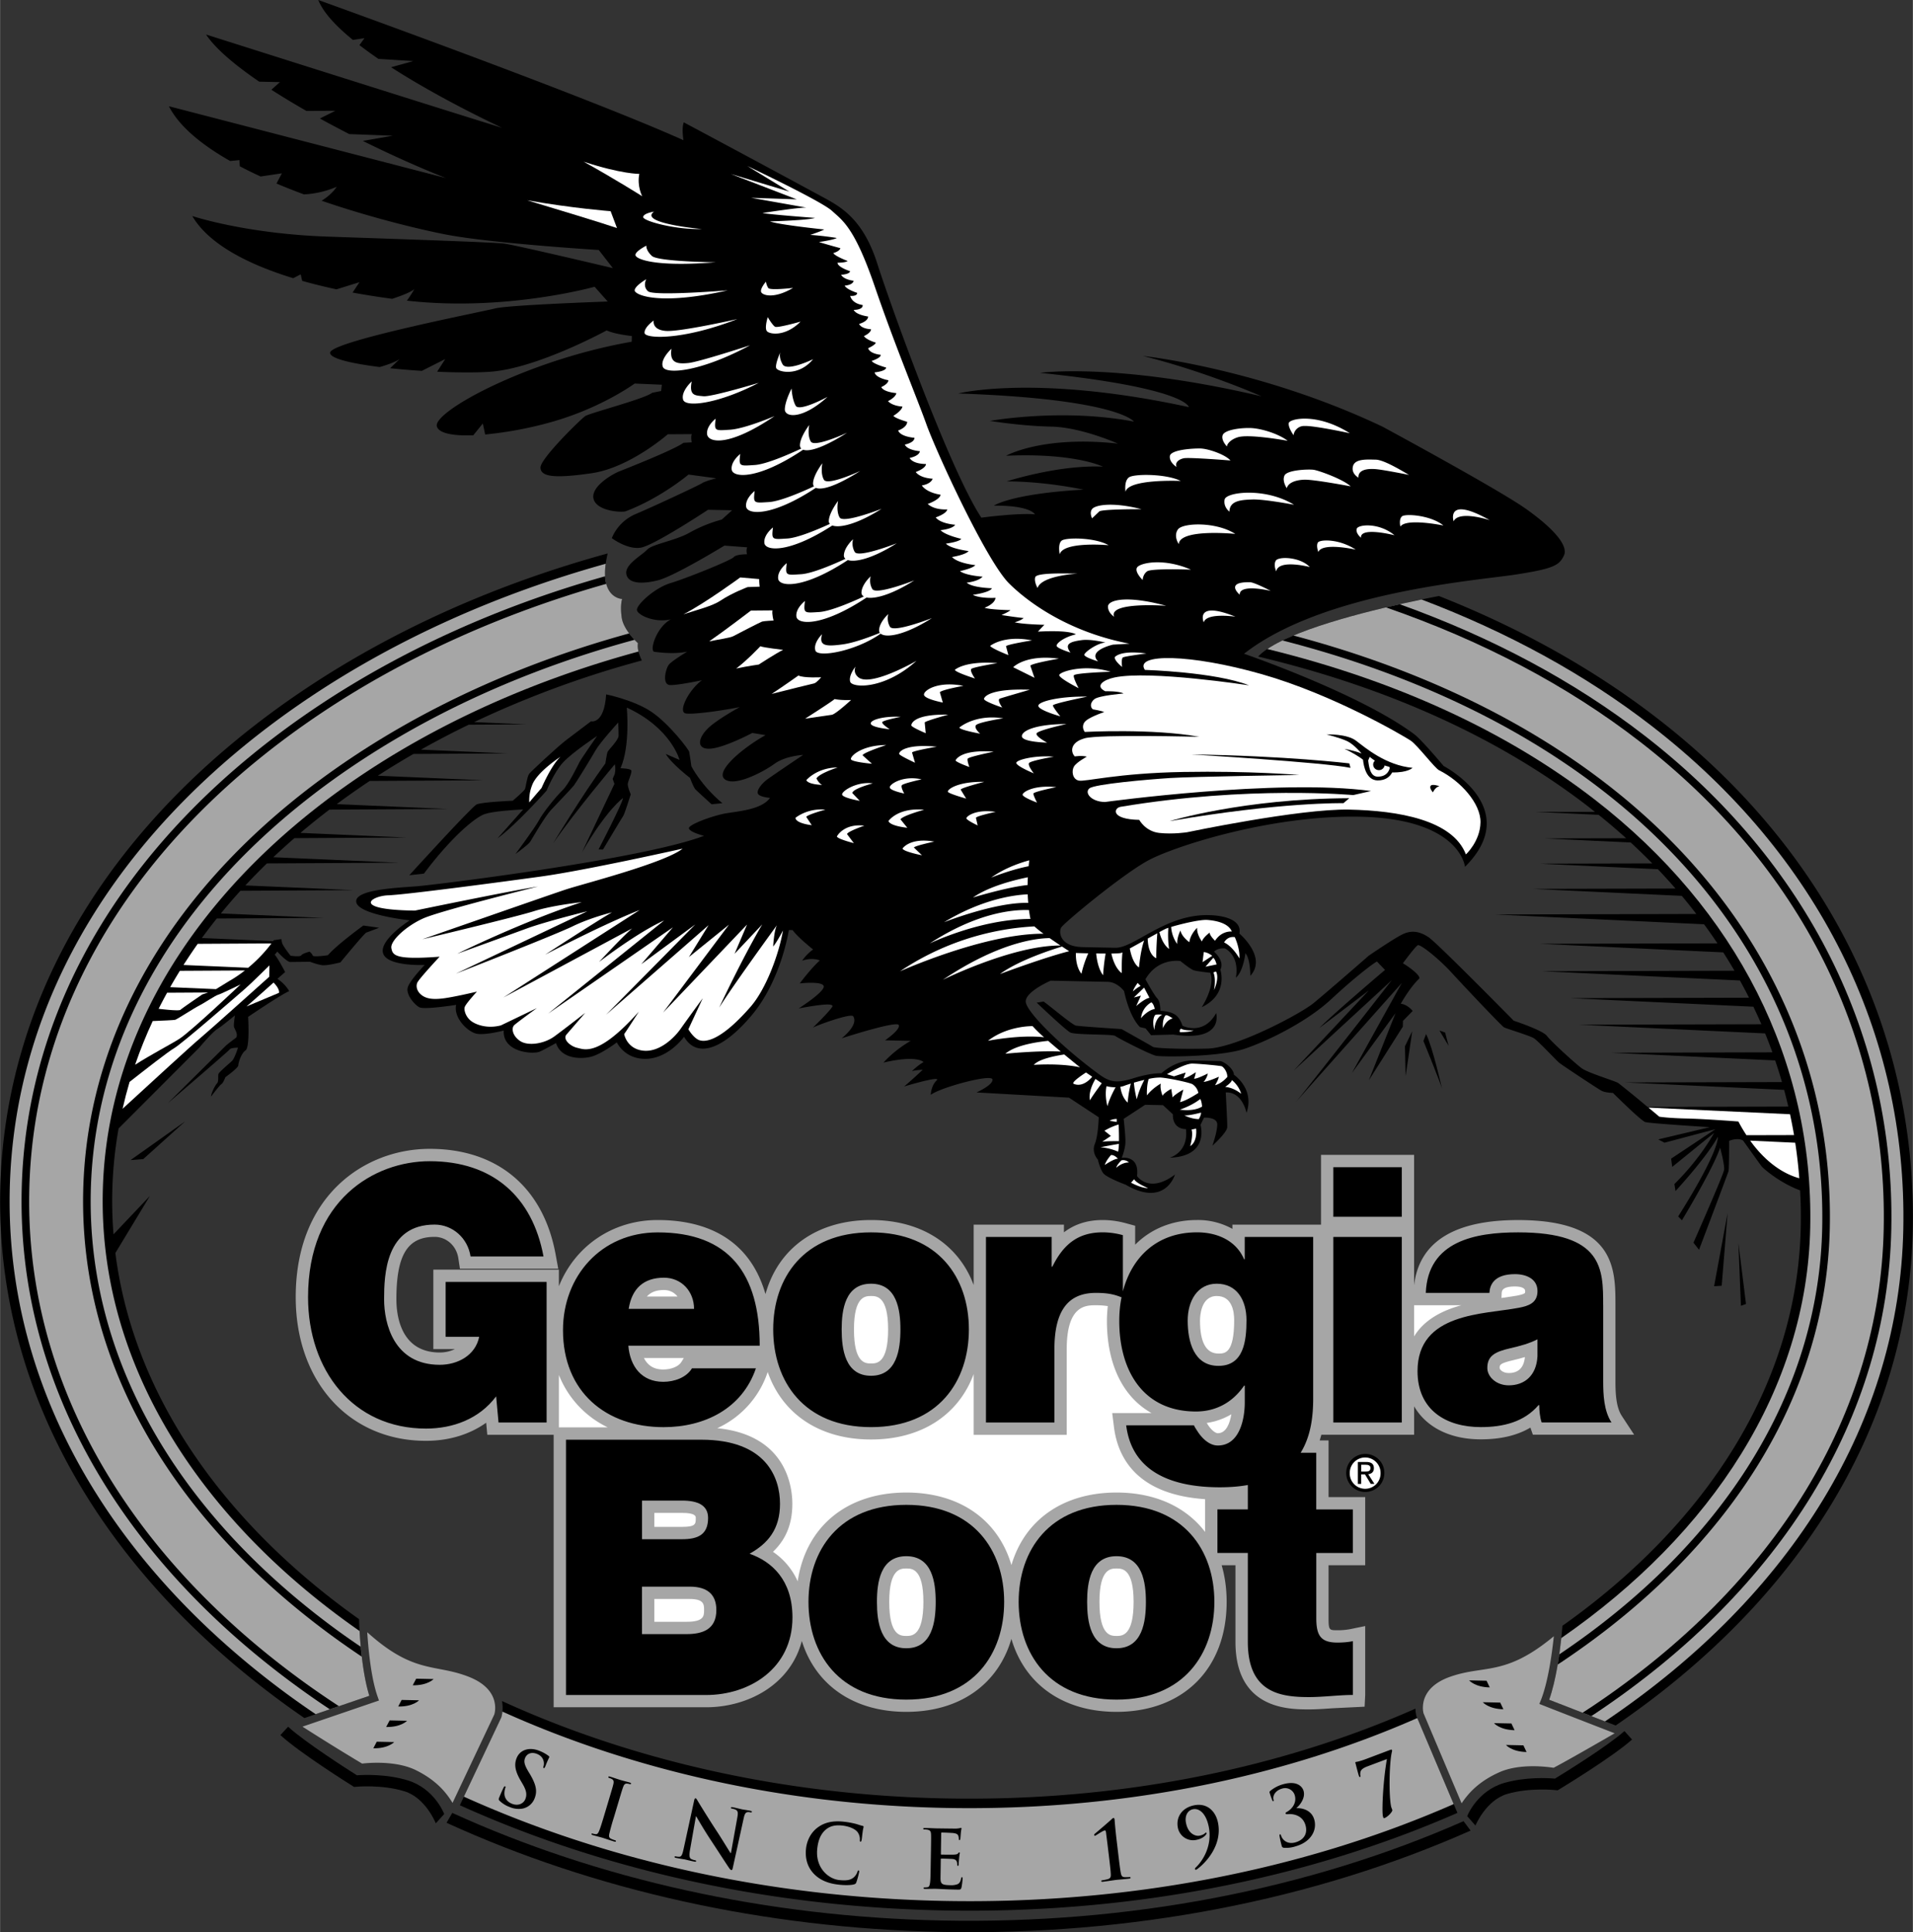
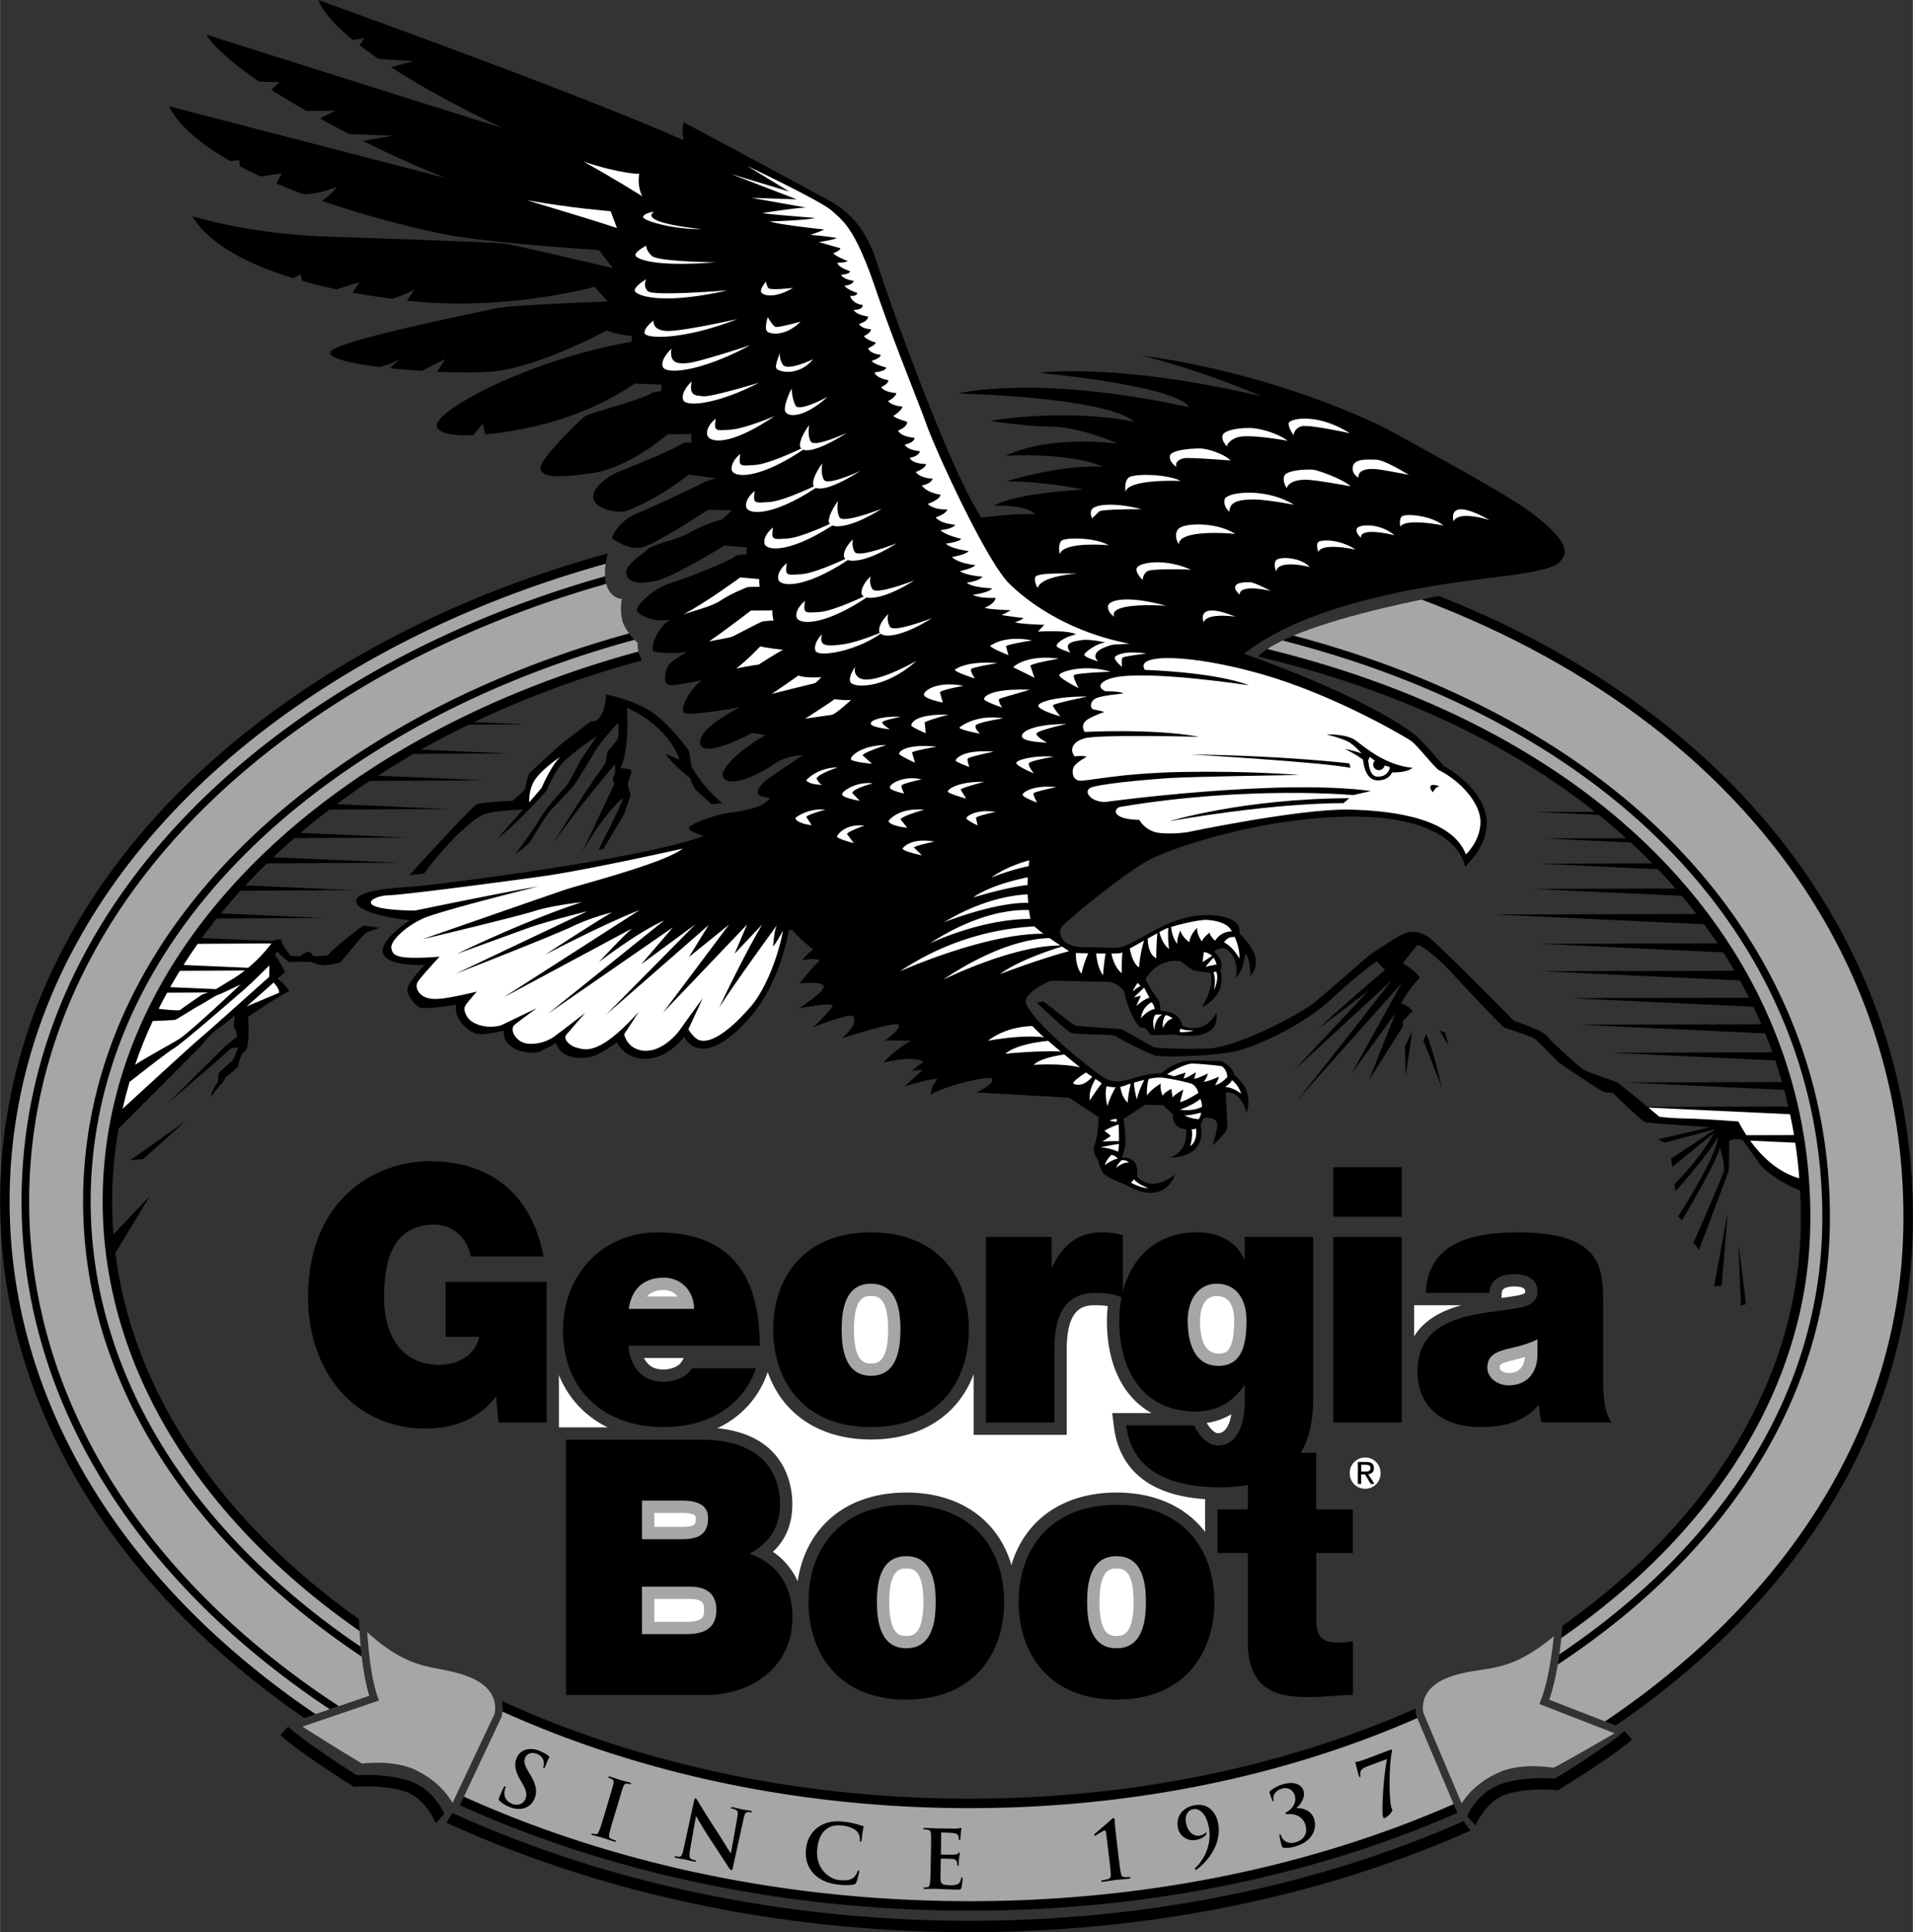
<svg xmlns="http://www.w3.org/2000/svg" viewBox="0 0 62.951 63.593" height="2500" width="2475">
  <rect x="0" y="0" width="62.951" height="63.593" fill="#333333" stroke="none" />
  <path d="M50.213 16.746c-.904-.643-4.717-2.703-4.717-2.703-4.035-1.918-7.881-2.327-7.881-2.327 2.082.52 3.9 1.328 3.9 1.328-4.786-1.125-7.289-.773-7.289-.773 4.835.503 4.896 1.128 4.896 1.128-5.043-1.094-7.589-.449-7.589-.449 5.282.182 5.781.926 5.781.926-2.376-.452-4.735-.023-4.735-.023s1.024.168 2.015.188c.991.02 2.191.559 2.191.559-2.49-.273-3.678.4-3.678.4 2.278-.1 3.186.359 3.186.359-1.467-.067-3.167.485-3.167.485 1.306 0 2.527.272 2.527.272-2.389.134-2.948.527-2.948.527 1.211-.012 1.352.285 1.352.285-.586-.049-1.764.11-1.764.11-1.033-1.562-2.978-6.962-3.426-8.366-.448-1.404-1.137-1.822-1.682-2.126a853.686 853.686 0 0 0-4.684-2.519c-.077.182-.012.587-.012.587C19.145 3.114 10.472 0 10.472 0c.159.404.573.853 1.138 1.313l.38-.055-.164.227c.195.15.405.302.625.453l1.149.072-.732.203c1.146.738 2.504 1.449 3.652 1.994-2.64-.817-9.742-3.071-9.742-3.071.308.464.943 1.001 1.75 1.552l.682.014-.282.251c.362.233.75.467 1.152.697l.954-.004-.509.254c.317.175.642.346.966.513l1.432.054-.985.171c.974.482 1.934.909 2.737 1.223l-9.12-2.364c.344.672 1.089 1.274 2.016 1.802l.305-.03.013.203c.221.117.45.229.685.337l.7-.105-.178.336c.297.126.6.245.904.358a3.12 3.12 0 0 0 1.078-.251s-.149.249-.497.459c1.748.603 3.424.985 4.102 1.115 1.499.288 5.019.507 5.019.507l.465.597s-3.215-.763-3.581-.808c-.366-.044-3.08-.136-5.795-.229-2.716-.092-4.466-.678-4.466-.678.516.887 1.747 1.564 3.321 2.046l.247-.126.049.214c.361.103.739.195 1.129.279l.755-.235-.225.341c.425.079.861.147 1.303.206.281-.092.623-.22.73-.322 0 0-.107.194-.246.381l.039.005c3.223.359 6.139-.461 6.139-.461l.431.486s-3.248.112-3.708.228c-.461.116-5.377 1.078-5.427 1.452-.025.192.691.358 1.633.476.236-.068.502-.16.654-.262l-.313.301c.336.035.69.065 1.044.087l.77-.389-.267.417c.676.03 1.312.033 1.758 0 1.544-.114 3.82-1.359 3.82-1.359.289.131.83.184.83.184l-.004.188c-3.43.597-6.549 2.304-6.413 2.786.065.231.539.317 1.199.293l.313-.388.078.362a12.466 12.466 0 0 0 2.143-.4c1.677-.465 2.777-1.277 2.777-1.277l.895.039-.025.208-.293.057c-.254.203-2.056.667-2.204.768s-1.488 1.407-1.473 1.699.43.363 1.684.181 2.506-1.282 2.506-1.282l.792-.005c-.043.083-.005.271-.005.271l-.271.015c-.297.223-1.851.837-2.104.937-.252.099-.969.521-.852.92s.931.443 1.055.396c1.155-.435 2.067-1.208 2.067-1.208l.914.123s-.377.097-.461.157c-.084.061-1.579.76-2.188 1.018-.61.258-.788.796-.788.796s.513.386.953.312c.439-.074 2.213-1.247 2.213-1.247l.792.016-.34.306a4.652 4.652 0 0 0-1.072.437c-.464.261-1.216.371-1.386.555-.171.185-.739.485-.684.799.056.314.493.344 1.038.209s2.191-1.143 2.191-1.143l.749.057c-.044.104-.005.229-.005.229s-.354-.008-.439.095c-.086.103-1.557.697-2.081.854s-1.14.727-1.102.895c.035.153.561.422 1.117.297-.476.248-.722 1.045-.541 1.069.493.064.828.047 1.076-.006-.263.161-.542.348-.605.432-.107.144-.222.641.028.667.142.015.614-.064 1.062-.157l-.017.012c-.423.325-.75.985-.542 1.072.145.062 1.123-.065 1.804-.201-.398.222-.865.513-1.064.717-.34.347-.348.701.133.648.48-.053 1.344-.514 1.344-.514l.437.072c-.759.422-1.671 1.195-1.343 1.452s1.276-.245 1.636-.508c.36-.264.944-.293.944-.293s-.993.667-1.184.809-.362.368-.301.473c.06.105.393.133.393.133-.279.391-1.051.437-1.469.512-.418.075-1.237.371-1.198.496.039.126.495.24.495.24-2.016.771-8.827 1.611-9.453 1.661-.626.05-2.065.104-1.99.522.075.418 1.759.599 1.759.599s-1.014.646-.876 1.086c.137.44 1.368.382 1.368.382s-.49.511-.557.739.217.567.382.654c.165.087 1.21-.079 1.21-.079-.092.436.398.904.689.952.291.048.877-.107.877-.107-.035.729.984.791 1.195.691s.527-.28.527-.28c.156.503.76.536 1.116.46s.885-.482.885-.482.219.484.822.538c.831.075 1.39-.722 1.39-.722.403.696 1.241.463 2.224-.704.982-1.168 1.225-2.809 1.225-2.809l.125.002c.162.232.674.639.674.639-.211.142-.362.368-.362.368.336-.118.584-.009.584-.009-.297.265-.662.757-.662.757s.773-.088.79.099c.017.188-.824.724-.824.724.268-.047 1.216-.232 1.102-.051-.114.181-.638.685-.638.685.111-.071 1.258-.488 1.329-.376.188.293-.382.726-.382.726s1.811-.587 1.881-.438c.07.148-.451.504-.451.504l.844.018c-.557.319-.896.715-.896.715.736-.174 1.177-.14 1.319-.018-.212.126-.383.3-.383.3.082-.026.234-.04.354-.047l-.011.012c-.3.288-.599.539-.599.539s1.256-.378 1.069-.198c-.187.179-.193.473-.193.473.335-.25 1.997-.693 2.03-.509.032.184-.523.43-.523.43l3.043.172.978.645s-.012.587-.128.878c-.116.292.1.516.1.516s.067.295.174.444c.107.149.741.382.741.382 1.306.761 1.622-.334 1.622-.334-.858.644-1.249.048-1.249.048.088-.696-.502-.598-.502-.598s.116-.291.121-.511-.058-.772-.058-.772l.707-.463.588.012.324.301c-.011.514.43.486.43.486.094.772-.533.943-.533.943 1.322-.046 1.013-1.081 1.013-1.081l.115-.238s.441-.028.436.229-.161.694-.161.694.486-.431.49-.614c.003-.184-.05-1.139-.05-1.139.551-.025.684.674.684.674.273-.802-.415-1.256-.415-1.256.003-.184-.321-.447-.468-.45l-.88-.018c-.587-.012-1.037.419-1.037.419-.404-.008-.921.165-.921.165-.554.172-.774.131-1.135-.133-1.2-.877-2.417-2.068-2.41-2.398.006-.331.821-.681.821-.681l1.871.038c.33.007.544.305.544.305.202.922.527 1.186.527 1.186l.182.041.179.224.734-.021c1.684.255 1.409-.706 1.409-.706-.419.762-1.109.417-1.109.417s-.068-.258-.25-.372c-.181-.114-.475-.12-.475-.12s.006-.293-.102-.406c-.108-.112-.391-.632-.391-.632.418-.726 1.15-.6 1.15-.6s.325.264.434.302.549.084.549.084c.175.444-.28 1.132-.28 1.132.889-.422.612-1.235.612-1.235.153-.291-.208-.592-.208-.592.15-.144.369-.103.369-.103.508.304.348.961.348.961.247-.205.315-.805.315-.805.163.17.163.741.163.741.563-.612-.36-1.389-.36-1.389.083-.438-.465-.597-1.015-.608-1.431-.029-2.445 1.088-3.069 1.075l-1.064-.021c-.771-.016-.797-.494-.721-.639.076-.145 2.019-1.757 2.872-2.217.854-.46 4.032-1.496 6.967-1.436 3.303.068 3.454 1.649 3.454 1.649 1.948-1.942-.703-3.318-.703-3.318s-.717-.859-.97-1.048c-1.801-1.343-5.599-2.647-5.599-2.647 2.611-2.039 7.685-2.412 8.937-2.606 1.252-.195 1.438-.301 1.591-.628s-.348-.895-1.253-1.537zM56.658 42.317l-.25.016.445-2.408zM57.458 42.917l-.167.059-.083-2.064z" />
  <path d="M22.751 25.223s-.055-.397-.073-.48c-.02-.084-.669-.931-1.245-1.317-.576-.387-1.488-.572-1.488-.572-.062.999-.498.886-.498.886l-.804.608c-.296.223-1.167 1.039-1.232 1.121-.064.082-.113.435-.135.497-.022.062-.404.388-.404.388s-1.021.042-1.19.122c-.168.08-2.215 2.33-2.215 2.33l.48-.053c.878-1.17 1.663-1.841 1.999-1.959.27-.095.992-.14 1.269-.154-.323.368-.847.955-.847.955.613-.446 1.616-1.571 1.616-1.571s.242-.599.54-.927c.298-.327 1.122-.873 1.122-.873s-.515.739-.58.863c-.065.124-.348.723-.561.926-.213.204-.641.737-.771.984-.13.248-.773 1.11-.773 1.11s.423-.304.488-.407c.064-.103.475-.824.688-1.049.213-.225.681-.715.745-.797.064-.082.56-.885.711-1.152.151-.268.749-.922.749-.922s.015.292.012.438c-.003.146-.343.472-.365.534-.022.062-.07.374-.07.374-.75 1.026-1.721 2.632-1.721 2.632.708-1.027 2.033-2.604 2.033-2.604.038.188-.007.333-.007.333l-.065.145.059.168-1.067 2.25c.821-1.421 1.35-1.785 1.35-1.785-.024.187-.806 1.692-.806 1.692l.146.003s.626-1.05.669-1.111.244-.703.244-.703-.099-.231-.097-.336c.002-.104.154-.393.113-.456-.04-.063-.353-.069-.353-.069.327-.723.208-1.996.208-1.996 1.465.676 1.736 1.723 1.736 1.723l-.454-.197c.181.316.796.787.796.787s.119.315.18.379.532.49.532.49l.355-.035c-.698-.581-1.019-1.213-1.019-1.213z" />
  <path d="M12.151 55.812c-.283-.902-.332-2.322-.334-2.384l-.004-.138c-4.48-3.18-7.433-7.399-8.019-12.051l1.136-1.878-1.197 1.263A13.594 13.594 0 0 1 3.9 37.14l2.658-2.663s.428-.512.596-.613c.122-.072.399-.305.575-.443-.02.129-.044.318-.032.371.019.084.141.232.076.356 0 0-.275.203-.339.264S5.519 36.31 5.519 36.31s1.994-1.709 2.037-1.771c.044-.062.274-.057.274-.057s-.111.352-.197.434c-.085.082-.424.366-.446.429-.022.062.016.25-.048.312-.064.061-.194.329-.197.433 0 0 .279-.369.342-.41.063-.04.13-.227.13-.227s.423-.304.425-.387c.002-.083.091-.394.239-.495s.085-1.103.085-1.103 1.036-.708 1.351-.848c0 0-.121-.232-.388-.404l.255-.224s-.241-.464-.343-.57l.085-.103s.265.297.41.342l.667-.007s.228.088.394.112c.166.024.606-.092.606-.092s.791-.963.854-.982.42-.158.42-.158l-.519-.073s-.867.628-1.166.977c0 0-.481.073-.501.01-.02-.063-.102-.127-.102-.127s-.23.058-.273.12c-.043.062-.354.013-.354.013s-.285-.36-.283-.443l-.019-.104-.251.037-.021.03-2.344-.102c.158-.216.321-.43.49-.642l3.514-.02-3.378-.147c.206-.252.42-.501.643-.746l3.722-.021-3.56-.155c.228-.245.464-.486.708-.724l4.339-.024-4.127-.18c.225-.213.457-.422.693-.628l3.684-.021-3.484-.152c.308-.261.626-.517.953-.766l3.885-.022-3.644-.158c.352-.262.715-.517 1.087-.764l3.744-.021-3.479-.151c.381-.246.772-.485 1.173-.716l3.093-.018-2.845-.124a28.32 28.32 0 0 1 1.57-.82l1.896-.011-1.717-.075a32.785 32.785 0 0 1 5.519-2.028c-.092-.194-.16-.404-.129-.569 0 0-.472-.422-.532-.835-.061-.414.013-.618.013-.618s-.83-.018-.476-1.501c-3.649 1.001-7.026 2.504-9.958 4.464C3.699 26.918.136 32.779.004 39.18s3.189 12.403 9.35 16.898c.217.159.438.314.662.468.772-.267 1.991-.684 2.135-.734zM46.611 56.478a1.05 1.05 0 0 1-.031-.243c-4.46 1.974-9.794 3.072-15.501 2.955-5.361-.11-10.35-1.277-14.562-3.205.058.298-.019.532-.022.542l-1.364 2.888c4.736 2.141 10.185 3.345 15.873 3.461 6.067.125 11.914-.999 16.957-3.21l-1.35-3.188zM54.543 23.645c-2.095-1.621-4.507-2.968-7.19-4.029-1.384.267-5.061 1.05-5.95 1.993 4.268 1.016 7.949 2.683 10.884 4.953l.201.16-1.955-.001 2.076.097c.311.25.613.507.904.77l-2.697.007 2.848.133c.244.226.481.455.71.689l-3.708.009 3.893.182c.199.209.392.421.579.636l-4.688.012 4.896.229c.164.196.323.396.477.596l-6.625.017 6.88.322c.151.207.299.416.44.628l-5.838.015 6.029.282c.128.2.252.401.37.604l-6.352.016 6.531.305c.104.188.204.376.299.567l-5.88.015 6.024.281c.091.191.179.383.263.577l-6.005.015 6.129.287c.083.207.164.414.239.623l-5.319.013 5.41.253c.08.236.155.473.223.712l-5.153.013 5.224.244c.049.183.096.366.138.55l-4.632.012a34.465 34.465 0 0 0-.967-.789c-.103-.065-.993-.333-1.198-.483-.206-.15-1.003-.875-1.146-1.065-.142-.19-1.094-.501-1.094-.501s-2.511-2.553-2.799-2.746c-.288-.194-.558-.241-.852-.101s-1.119.707-1.119.707-1.4 1.222-1.824 1.567c-.424.345-2.531 1.469-3.49 1.491s-1.729-.015-1.791-.058-1.03-.584-1.03-.584-1.374-.09-1.498-.114-.801-.6-1.067-.793l-.228.037s.94.895 1.105.981c.165.087 1.396.049 1.478.114s1.133.606 1.341.652c.208.046 2.104.043 2.922-.231.818-.275 2.082-.916 2.847-1.63.765-.713 1.379-1.18 1.505-1.24l.265.276s-1.611 1.363-2.165 1.915l1.63-1.238-2.471 2.637L45.8 32.26s-2.91 3.733-3.166 4.02l3.498-3.93-1.645 2.967 1.437-1.971-.879 2.211 1.12-1.769.004-.188.319-.327s-.163-.212-.391-.237c0 0 .282-.515.6-.821.085-.082-.305-.381-.531-.511 0 0 .408-.555.492-.595s.699.452 1.106.898c.408.446 1.652 1.764 1.734 1.807.083.043.828.267.972.353.144.086.735.724.838.809s1.274.859 1.398.925c.124.065.374.07.374.07s.919.915 1.064.959c.145.045 2.122.168 2.122.168l-1.696.403.206.108 1.676-.445-1.458.97.036.272 1.377-1.118s-.434.824-1.306 1.682l.037.23s1.023-1.104 1.392-1.784c0 0 .096.398-1.304 2.62l.123.127s1.035-1.708 1.257-2.391c0 0 .155.565.131.731-.024.167-1.008 2.397-1.008 2.397l.183.233s.947-2.502.97-2.585.021-1 .021-1 .273-.119.458-.011c0 0 .527.74.608.846.071.092.623.557 1.27.796.022.4.03.804.021 1.21-.105 5.133-3.081 9.747-7.844 13.12l-.004.062c-.005.062-.112 1.479-.432 2.368l2.189.851c6.178-4.225 9.648-10.011 9.778-16.325.134-6.551-2.85-12.525-8.404-16.82z" />
  <path d="M48.163 59.939c-5.104 2.251-11.024 3.395-17.167 3.27-5.776-.119-11.311-1.352-16.114-3.542l-.189.325c4.858 2.222 10.455 3.472 16.296 3.592 6.228.127 12.233-1.04 17.405-3.335l-.231-.31zM51.172 58.538c-.219-.019-.968-.063-1.678.145-.872.256-1.196 1.053-1.212 1.09l.272.31c.003-.008.347-.834 1.045-1.04.749-.22 1.587-.127 1.596-.126l.063.007.055-.033c.071-.043 1.752-1.064 2.395-1.639l-.25-.279c-.557.499-2.002 1.391-2.286 1.565zM11.743 58.429c.219-.016.969-.049 1.676.168.868.269 1.182 1.07 1.197 1.107l-.277.306c-.003-.008-.334-.84-1.03-1.054-.746-.23-1.585-.15-1.594-.149l-.063.006-.055-.034c-.071-.044-1.737-1.088-2.372-1.673l.254-.275c.551.507 1.982 1.42 2.264 1.598z" />
  <path fill="#fff" d="M17.343 6.591c1.492.264 2.75.36 2.75.36l.209.555c-.506-.173-1.957-.613-2.959-.915zM19.204 5.321c1.251.411 1.833.402 1.833.402-.082.402.095.736.095.736s-.938-.592-1.928-1.138zM25.455 20.423s-.313.015-.376.034c-.062.02-.8.4-.947.48-.106.058-.503.11-.796.172.482-.332 1.375-1.014 1.375-1.014l.708-.006c-.023.125.036.334.036.334zM24.358 19.005l.624.054c-.002.125.016.25.016.25l-.396.013s-.525.198-.884.44c-.279.188-.783.31-1.23.457.699-.356 1.87-1.214 1.87-1.214zM25.021 21.269c.083.043.748.119.748.119-.21.1-.802.484-.802.484s-.342.046-.742.131c.363-.272.796-.734.796-.734zM26.788 22.493c-.061.014-.868.209-1.396.346.399-.263.881-.606.881-.606.165.087.749.058.749.058s-.151.183-.234.202zM36.873 26.555c-.221.037-.341.41.617.429 0 0 .201.379.658.43.458.051.917-.023.917-.023s3.705-.778 5.329-.745c1.625.033 3.411.341 3.846 1.475 0 0 .468-.428.48-1.053.013-.625-.66-1.368-1.361-1.716-.146-.072-.712-.827-.938-.978-.226-.15-2.532-1.51-4.894-2.184-2.361-.674-4.216-.691-3.852-.142 0 0 2.312.068 3.428.508 0 0-3.278-.505-4.433-.258-.356.076-.652.278-.301.452 0 0 .458-.011.603.075 0 0-.814.066-.962.188s-.13.269-.048.333c0 0 .291.047.373.091 0 0-.545.176-.653.341-.107.164.015.312.015.312s2.253-.12 3.769.161c0 0-3.291-.088-3.773.048s-.467.449-.325.597c0 0 .23-.037.396.008 0 0-.337.181-.423.325-.086.145-.051.416.157.462.207.046 1.255-.245 3.444-.284 2.188-.039 3.812.099 3.812.099s-3.523.053-4.253.101c-.73.047-2.483.199-2.653.341-.169.143.054.439.512.448 0 0 5.684-.779 8.759-.362l-.586.134c-.005.001-3.436-.319-7.66.387z" />
  <path d="M44.401 26.271l-.19.163s-2.062-.042-5.722.591c0 0 2.432-.742 5.912-.754zM44.442 25.272l-.039-.147s-2.079-.251-5.204-.294c.001 0 4.331.255 5.243.441zM47.368 25.874s-.248-.088-.292-.006.079.21.079.21.067-.166.213-.204zM44.627 24.38c-.308-.236-.975-.208-.975-.208s.456.113.683.222c.227.109.471.405.471.405-.294-.113-.563-.15-.563-.15.199.079.522.278.611.355.022.222.112.673.476.681.272.005.417-.132.484-.263.521.011.67-.151.67-.151-.873-.08-1.549-.656-1.857-.891z" />
  <path fill="#fff" d="M45.714 25.235s-.058-.009-.15-.042a.187.187 0 0 1-.19.154.186.186 0 0 1-.186-.185.172.172 0 0 1 .058-.126 1.756 1.756 0 0 1-.172-.127l-.05.121c.026.198.065.526.308.531.34.007.396-.257.402-.288l-.02-.038zM34.143 19.352s-.121-.21-.076-.355.876-.127 1.396-.117c0 0-1.187.059-1.32.472zM34.873 18.244s-.076-.355.072-.456 1.084-.103 1.536.156c0 0-1.495-.135-1.608.3zM35.938 17.059s-.1-.189.006-.312.65-.236 1.623.012c0 0-1.31-.006-1.395.076l-.234.224zM37.038 16.187s-.056-.354.113-.476 1.23-.121 1.704.118c-.001 0-1.726-.077-1.817.358zM38.718 15.369s-.246-.151-.221-.358.733-.255 1.003-.25c.271.006.828.204.991.395 0 0-1.371-.111-1.538-.073s-.294.139-.235.286zM40.375 14.695s-.204-.212-.138-.377.546-.238.899-.231c.354.007.933.186 1.239.421 0 0-1.264-.234-1.641-.117-.237.073-.357.221-.359.304zM42.568 14.324s-.182-.253-.158-.398c.023-.145.923-.355 2.011.333 0 0-1.16-.252-1.493-.239a.35.35 0 0 0-.36.304zM36.662 20.298s-.205-.129-.201-.337c.004-.208.59-.383 1.915-.023-.001 0-1.912-.143-1.714.36zM37.602 19.09s-.286-.276-.179-.42c.107-.143.859-.315 1.767.078 0 0-1.289-.047-1.437.054-.147.101-.151.288-.151.288zM38.791 17.908s-.182-.253-.032-.479c.15-.226 1.254-.266 1.891.143 0 0-1.827-.183-1.859.336zM40.457 16.839s-.205-.149-.158-.398c.047-.249 1.34-.409 2.285.172 0 0-.974-.187-1.37-.174-.396.013-.75.047-.757.4zM42.345 16.067s-.162-.232-.075-.417c.087-.186.795-.212.961-.188.166.024.972.311 1.216.545 0 0-1.223-.233-1.535-.219-.312.014-.522.113-.567.279zM44.703 15.72s-.247-.13-.179-.378.462-.219.753-.213c.291.006.969.436 1.092.501 0 0-.808-.162-1.078-.188s-.603.007-.588.278zM39.612 20.484s-.317-.734 1.044-.187c0 0-.954-.144-1.044.187zM40.796 19.572s-.511-.427.341-.409c.146.003.681.285.681.285s-1.035-.251-1.022.124zM41.998 18.806s-.1-.21-.014-.354c.086-.144.793-.129 1.119.21 0 .001-1.035-.271-1.105.144zM43.383 18.168s-.079-.209-.014-.312c.065-.103.689-.131 1.244.233 0 .001-1.098-.251-1.23.079zM44.787 17.698s-.184-.149-.14-.294c.044-.145.732-.214 1.244.213.001 0-1.138-.294-1.104.081zM46.084 17.33s-.058-.23.048-.332.958-.043 1.367.298c.001 0-1.221-.254-1.415.034zM47.835 17.157s-.273-.859 1.187-.038c0 0-1.012-.333-1.187.038zM36.925 21.951s-.246-.193-.243-.318c0 0 .151-.247 1.044-.125 0 0-.71.09-.774.13-.062.041-.027.313-.027.313z" />
  <path fill="#fff" d="M36.137 21.768s-.455-.134-.454-.218c.002-.083.425-.387.696-.402 0 0-.478-.122-.79-.079-.397.054-.565.134-.363.409 0 0-.435-.134-.454-.218-.02-.083.234-.287.633-.383 0 0-.185-.149-1.249-.088 0 0 .128-.144.213-.225 0 0-.708-.015-.978-.083 0 0 .209-.058.294-.14 0 0-.271-.026-.728-.099 0 0 .231-.099.295-.16 0 0-.688-.015-.853-.08 0 0 .336-.118.361-.326 0 0-.501.031-.748-.099 0 0 .563-.072.629-.217 0 0-.646-.013-.83-.184 0 0 .375-.034.524-.197 0 0-.541-.032-.746-.182 0 0 .439-.095.504-.198 0 0-.562-.053-.766-.266 0 0 .46-.074.546-.197 0 0-.603-.075-.745-.245 0 0 .439-.053.503-.157 0 0-.519-.115-.682-.285 0 0 .396-.034.483-.178 0 0-.479-.031-.641-.242 0 0 .357-.118.38-.263 0 0-.417.033-.642-.18 0 0 .399-.138.423-.304 0 0-.437-.051-.619-.305 0 0 .292-.036.358-.222 0 0-.396-.008-.558-.22 0 0 .335-.118.338-.264 0 0-.417.012-.538-.199 0 0 .313-.056.338-.222 0 0-.416-.029-.496-.218 0 0 .314-.057.317-.223 0 0-.458-.03-.537-.24 0 0 .294-.098.297-.286 0 0-.394-.112-.454-.197 0 0 .274-.161.298-.306 0 0-.312-.007-.476-.177 0 0 .252-.12.276-.265 0 0-.416-.029-.496-.198 0 0 .231-.1.234-.225 0 0-.416-.071-.453-.259 0 0 .375-.034.378-.159 0 0-.415-.113-.475-.218 0 0 .314-.098.296-.202 0 0-.354-.028-.413-.217 0 0 .231-.1.254-.183 0 0-.311-.089-.392-.216 0 0 .231-.1.234-.225 0 0-.312-.006-.393-.175 0 0 .293-.077.297-.244 0 0-.395-.05-.475-.218 0 0 .312.006.295-.161 0 0-.333-.028-.411-.3 0 0 .229.025.231-.099 0 0-.352-.111-.412-.238 0 0 .271-.015.295-.161 0 0-.312-.027-.413-.196 0 0 .292-.015.294-.119 0 0-.414-.133-.411-.279 0 0 .25.005.335-.056 0 0-.414-.154-.474-.26 0 0 .209-.058.233-.162 0 0-.415-.112-.705-.202 0 0 .501-.073.586-.134 0 0-.416-.071-.874-.101 0 0 .357-.118.462-.178 0 0-1.497-.155-1.787-.266 0 0 1.271-.037 1.482-.115 0 0-1.519-.115-1.727-.161 0 0 1.171-.184 1.441-.179l-1.814-.322 1.5.051-2.171-.836 1.926.581-1.379-.841s2.435 1.154 2.783 1.474c.348.32.739.536 1.408 2.488.668 1.951 1.384 3.654 1.699 4.535.315.882 1.971 4.5 2.727 5.245.755.745 2.113 1.627 3.96 1.978l-.542.031c-.001-.001-.859.19-.492.552zM22.461 27.931s-3.188.716-4.676.92c-1.489.204-4.451.596-5.014.616-.563.02-1.245.475.88.503 0 0 3.092-.64 4.049-.792 0 0-3.205.794-3.772 1.048-.568.254-1.094.743-1.051.979.042.235.117.393 1.588.282 0 0-.688.736-.737.86s-.006.281.132.394c.139.112.325.163.686.123.36-.039 1.146-.227 1.146-.227s-.368.399-.401.508c-.033.108.04.329.209.458s.542.261.982.145l1.184-.569s-.65.471-.746.562-.069.343.192.52c.262.177.795.094 1.128-.149s1.016-.776 1.016-.776l-.624.722c-.113.154.133.378.366.43.233.052.697.295 2.024-1.193 0 0-.355.556-.484.741 0 0 .084.486.629.544.546.058 1.041-.447 1.234-.725.193-.277.724-1.001.724-1.001l-.474 1.022s.136.237.306.334c.17.098.669.154 1.741-1.074.501-.574.925-1.7 1.067-2.51 0 0-.211.402-.323.525 0 0 .026-.515.124-.701 0 0-1.415 1.94-1.9 2.712 0 0 .752-1.61 1.416-2.737l-.91.966.41-.961-2.763 2.897 2.169-2.894-1.319 1.067.647-1.05-3.374 2.948 2.937-2.972-1.777 1.308 1.041-1.213-4.106 2.839 3.814-3.063s-.709.282-2.138 1.363c0 0 .72-.782 1.086-1.103l-4.235 2.273 4.482-2.877s-.929.34-3.109 1.468c0 0 1.695-1.106 2.201-1.393 0 0-.707.173-1.291.458S15 32.045 15 32.045l4.324-2.052s-1.351.332-1.996.568-2.283.829-2.283.829 2.131-1.05 4.098-1.698c0 0-.971.105-1.569.296s-3.676.925-3.676.925 4.187-1.461 4.722-1.638 3.254-.871 3.841-1.344zM34.125 26.415s-.476-.176-.474-.26.361-.326 1.109-.249c0 0-.753.151-.754.214-.001.063.119.295.119.295zM34.02 25.454s-.579-.241-.576-.345c.002-.104.63-.258 1.233-.204 0 0-.774.13-.817.213-.043.082.16.336.16.336zM34.458 24.442s-.812-.017-.83-.204c-.017-.188.467-.407 1.467-.408 0 0-.963.209-.986.313-.023.104.349.299.349.299zM34.892 23.576s-.726-.202-.723-.348.736-.318 1.611-.3c0 0-1.13.227-1.131.289-.001.062.243.359.243.359zM35.495 22.65s-.64-.326-.638-.43c.002-.104.8-.379 1.69-.111 0 0-1.188.038-1.211.121-.023.083.159.42.159.42zM34.042 22.308l-.701-.348s.405-.43 1.506-.282c0 0-.878.149-.942.231l.137.399zM32.981 23.287s-.601-.2-.599-.283c.002-.083.236-.35 1.507-.303 0 0-.881.253-.986.292s.078.294.078.294zM32.254 24.147s-.664-.118-.684-.202c0 0 .51-.448 1.444-.304 0 0-.836.129-.901.231-.063.104.141.275.141.275zM31.899 25.244s-.435-.154-.454-.217c0 0 .133-.373 1.256-.287 0 0-.837.17-.859.233-.022.061.057.271.057.271zM31.794 26.284s-.559-.157-.6-.221.299-.348 1.194-.33c0 0-.754.193-.776.255l.182.296zM32.172 27.167s-.372-.174-.37-.236.298-.307.962-.21c0 0-.627.133-.649.195l.057.251zM33.183 21.561s-.559-.22-.599-.304c0 0 .445-.366 1.379-.18 0 0-.815.129-.858.191l.078.293zM32.083 22.331s-.642-.201-.661-.285c0 0 .319-.306 1.401-.221 0 0-.794.13-.858.19-.064.062.118.316.118.316zM31.025 23.122s-.623-.117-.62-.263c.003-.146.468-.449 1.298-.286 0 0-.732.131-.775.213l.097.336zM30.463 24.131s-.475-.197-.474-.259c0 0-.013-.376 1.216-.351 0 0-.712.194-.776.255l.034.355zM30.11 25.103s-.475-.218-.516-.281c-.04-.063.174-.351 1.234-.246 0 0-.773.13-.816.191l.098.336zM29.755 26.117s-.457-.093-.475-.197c-.019-.104.425-.408 1.047-.27 0 0-.607.133-.65.195s.078.272.078.272zM29.857 27.244s-.562-.053-.621-.221c0 0 .301-.452 1.174-.372 0 0-.712.194-.777.317l.224.276zM30.339 28.15s-.602-.117-.641-.222c0 0 .236-.371 1.046-.229 0 0-.628.133-.671.195l.266.256zM29.278 24.002s-.583-.054-.622-.179c-.039-.126.422-.262.984-.23 0 0-.585.113-.607.175-.023.063.245.234.245.234zM28.692 25.137s-.624-.055-.685-.139c-.061-.084.322-.473 1.156-.477 0 0-.776.255-.778.338l.307.278zM28.292 26.358s-.54-.094-.579-.2c-.04-.105.468-.449 1.008-.375 0 0-.67.174-.673.32l.244.255zM28.097 27.75s-.539-.136-.558-.22c0 0 .217-.433.903-.356 0 0-.566.196-.568.28l.223.296zM26.712 27.159s-.52-.053-.537-.241c0 0 .381-.325.985-.271 0 0-.566.155-.63.237l.182.275zM27.052 25.833s-.458-.01-.518-.157c0 0 .342-.41 1.029-.417 0 0-.608.196-.695.361.001 0 .061.147.184.213zM26.493 23.654s.887-.565.972-.647c0 0 .166.045.541.032 0 0-.51.469-.635.487l-.878.128zM33.823 28.873c-.41.083-1.271.291-1.804.666 0 0 1.123-.343 1.796-.41.001-.082.004-.168.008-.256zM33.836 29.716a6.982 6.982 0 0 1-.017-.281c-.425.018-1.479.146-2.754.918 0 0 1.678-.665 2.771-.637zM33.872 28.315c-.276.074-.799.245-1.256.569 0 0 .634-.258 1.234-.375a4.43 4.43 0 0 1 .022-.194zM34.038 30.49a8.786 8.786 0 0 0-4.423 1.479s2.772-1.248 4.724-1.238a3.45 3.45 0 0 1-.301-.241zM33.861 29.953c-.496-.02-1.685.069-3.269 1.099 0 0 1.66-.806 3.317-.807a4.042 4.042 0 0 1-.048-.292zM34.949 31.153c-.225.067-1.396.43-2.043.905 0 0 1.414-.532 2.278-.752a12.548 12.548 0 0 1-.235-.153z" />
  <path fill="#fff" d="M34.54 30.875c-.492.007-1.714.168-3.514 1.373 0 0 2.29-1.136 3.872-1.129a19.576 19.576 0 0 1-.358-.244zM36.3 32.096a6.58 6.58 0 0 1 .083-.712l-.311-.003c.052.531.228.715.228.715zM35.588 32.048a3.52 3.52 0 0 1 .224-.672c-.231-.005-.408-.011-.408-.011-.01.481.184.683.184.683zM38.051 31.536c-.004-.254.016-.589.033-.82l-.316.175c.014.567.283.645.283.645zM37.481 31.839c.048-.463.114-.73.17-.884-.167.093-.335.187-.472.261.097.529.302.623.302.623zM38.152 30.678c.112.436.319.552.319.552a3.236 3.236 0 0 1-.023-.693 1.552 1.552 0 0 0-.08.028 3.934 3.934 0 0 0-.216.113zM39.733 30.278c-.251-.019-.875.135-1.193.23.021.341.2.561.2.561-.012-.232.108-.445.108-.445.029.199.29.387.29.387.039-.281.258-.475.258-.475-.021.215.157.451.157.451.036-.132.254-.293.254-.293-.002.099.177.269.177.269.222-.343.553-.304.553-.304-.11-.267-.49-.358-.804-.381zM36.572 31.384c.115.515.343.642.343.642a5.89 5.89 0 0 1 .021-.681.287.287 0 0 1-.042.018c-.035.012-.16.018-.322.021zM40.282 31.018s.104-.213.352-.175c0 0 .174.368.151.699-.001 0-.208-.385-.503-.524zM40.035 31.742s-.046-.183-.111-.218l-.255.293.366-.075zM39.892 31.458s-.147-.119-.279-.122l-.04.331.319-.209zM39.93 32.005l.084-.031s.129.168-.062.612c-.001-.001.073-.364-.022-.581zM37.826 32.84l-.176-.335-.338.325.233-.062-.156.345s.27-.243.437-.273zM37.535 32.453l-.097-.102s-.136.179-.155.278c0 .001.135-.129.252-.176zM38 33.208s-.03-.167-.111-.218c0 0-.301.143-.342.523-.001.001.203-.26.453-.305zM38.245 33.395s-.165-.02-.232.012c0 0-.119.13-.027.497 0 0 .008-.382.259-.509zM38.59 33.518s-.163-.119-.23-.104c0 0-.117.097-.091.429 0 0 .088-.263.321-.325zM38.83 33.971s.314.006.448-.057c0 0-.315.01-.413-.058 0-.001-.068.048-.035.115zM33.979 33.772s-.828-.017-1.468.483c0 0 1.05-.208 1.847-.116a3.962 3.962 0 0 1-.379-.367zM33.083 34.681s1.062-.109 1.824-.072a29.358 29.358 0 0 1-.414-.352c-.4.04-1.086.147-1.41.424zM35.022 34.705c-.344.052-.842.158-1.003.343 0 0 .88-.065 1.522.081.001 0-.232-.186-.519-.424zM35.332 35.671c-.108-.046.405-.373.405-.373l.205.139c0 .001-.281.374-.61.234zM36.412 35.749c-.067.338.032.658.032.658.049-.203.185-.473.267-.624a1.117 1.117 0 0 1-.299-.034zM35.868 36.212c.065-.117.232-.349.388-.56l-.207-.142c-.265.447-.181.702-.181.702zM37.409 36.178c.063-.264.182-.511.249-.636-.118.027-.237.06-.344.091.022.29.095.545.095.545zM39.435 35.971a.445.445 0 0 0-.193-.286c-.082-.051-.758-.198-1.039-.22a1.6 1.6 0 0 0-.401.045c-.077.222-.059.542-.059.542.188-.245.456-.388.456-.388-.037.165.058.399.058.399.068-.115.286-.226.286-.226l.044.282c.068-.098.354-.258.354-.258l-.108.412c.215-.045.602-.302.602-.302zM36.868 35.769c.049.372.241.519.241.519.02-.255.063-.468.105-.625-.097.03-.178.057-.226.077a.781.781 0 0 1-.12.029zM39.558 36.42s-.013-.182-.061-.25c0 0-.219.194-.67.351 0 0 .445.076.731-.101zM39.45 36.833s.086-.147.071-.214c0 0-.4.108-.548.088-.001 0 .212.12.477.126zM39.211 37.176l.15-.03s.058.416-.194.576c0 0 .106-.363.044-.546zM38.403 35.354s.571-.353.835-.348c.265.005.894.068.959.086.066.018.195.187.191.352 0 0-.17.212-.403.273 0 0 .12-.196.122-.279 0 0-.301.143-.5.172 0 0 .118-.13.138-.279 0 0-.335.175-.451.173 0 0 .052-.132.054-.214 0 0-.252.177-.402.207l.071-.197-.384.125-.23-.071zM40.317 35.773s.218-.144.22-.227c0 0 .228.17.306.453-.001.001-.229-.203-.526-.226zM36.794 37.905a1.46 1.46 0 0 0 .026-.257 13.24 13.24 0 0 0-.604.112c.332.024.578.145.578.145zM36.344 37.216l.212.17-.286.193c.114-.021.389-.022.552-.021a8.512 8.512 0 0 0-.011-.548c-.266.078-.467.206-.467.206zM36.75 36.827s-.149-.003-.233.062l.231.038.002-.1zM36.789 38.137s-.113-.135-.229-.121c0 0-.152.163-.206.327 0 0 .303-.209.435-.206zM37.151 38.26s-.097-.102-.247-.071c0 0-.152.146-.171.245 0 0 .186-.179.418-.174zM37.322 38.811l-.102.114s.344.189.56.177c0 0-.395-.158-.458-.291zM26.048 12.788s-.217.413-.222.683c-.005.271.577.345 1.405-.409 0 0-.928.502-1.048.291s-.135-.565-.135-.565zM25.677 11.593s-.175.392-.136.518.723.307 1.214-.288c0 0-.863.42-1.003.167-.14-.252-.075-.397-.075-.397zM25.263 10.438s-.111.352-.03.458.601.2 1.111-.311c0 0-.754.214-.837.17-.083-.043-.244-.317-.244-.317zM25.204 9.27s-.213.246-.153.351c.06.105.433.217 1.045-.145 0 0-.752.089-.813.004-.061-.084-.079-.21-.079-.21zM28.153 21.938s-.235.287-.177.497c.059.209 1.12.272 2.182-.685 0 0-1.498.865-1.908.544-.198-.156-.097-.356-.097-.356zM30.666 20.343s-1.26.495-1.381.284c-.121-.211-.054-.417-.054-.417s-.297.265-.303.535c0 .032.009.06.026.084-.259.106-.824.326-1.23.38-.543.072-.786.058-.673-.336 0 0-.297.286-.219.538.074.24 1.317.029 2.148-.556.172.145.784.062 1.686-.512zM30.086 19.102s-1.26.495-1.381.284-.054-.418-.054-.418-.297.265-.303.536c-.001.055.026.098.078.128-.336.156-1.085.486-1.466.511-.5.031-.522.052-.472-.364 0 0-.317.244-.281.515.035.267.84.346 2.31-.628.261.053.814-.083 1.569-.564zM29.507 17.881s-1.26.495-1.381.284c-.121-.211-.054-.418-.054-.418s-.297.265-.303.535a.135.135 0 0 0 .052.11c-.339.157-1.082.484-1.461.507-.501.031-.522.052-.472-.364 0 0-.317.244-.281.515.035.266.833.345 2.292-.617.244.079.813-.045 1.608-.552zM28.306 15.501s-1.073.499-1.194.288-.051-.542-.051-.542-.3.39-.306.661a.155.155 0 0 0 .03.099c-.329.153-1.094.493-1.48.517-.501.031-.522.052-.472-.364 0 0-.317.244-.281.515.035.266.834.345 2.295-.619.185.082.655-.042 1.459-.555zM29.01 16.746s-1.26.495-1.381.284c-.121-.211-.051-.543-.051-.543s-.3.39-.305.661a.13.13 0 0 0 .036.095c-.359.165-1.043.458-1.402.481-.501.031-.522.052-.472-.364 0 0-.317.243-.282.515.035.262.813.342 2.236-.58.234.087.811-.034 1.621-.549zM27.874 14.243s-1.073.499-1.194.288-.051-.543-.051-.543-.3.39-.306.661a.15.15 0 0 0 .043.114c-.29.137-1.125.517-1.536.542-.5.032-.522.052-.472-.364 0 0-.317.244-.281.515.036.27.854.349 2.352-.655.192.072.658-.057 1.445-.558zM24.021 14.143c-.501.032-.522.052-.472-.364 0 0-.317.243-.281.515s.7.431 2.221-.6c-.001 0-.968.417-1.468.449zM22.761 12.554s-.361.326-.283.599c.078.272 1.185.128 2.491-.554 0 0-1.551.469-1.822.442s-.479-.009-.386-.487zM22.095 11.478s-.382.346-.283.598c.099.252 1.226.171 2.87-.712 0 0-1.678.549-2.033.584-.356.034-.626.008-.554-.47zM21.51 10.549s-.317.223-.3.411 1.224.254 3.052-.458c0 0-1.863.42-2.342.39-.479-.032-.41-.343-.41-.343zM21.267 9.189s-.38.221-.383.367.781.516 3.063 0c0 0-2.442.2-2.626.029-.184-.169-.054-.396-.054-.396zM21.269 8.085s-.358.18-.36.305c-.003.125.575.408 2.641.242 0 0-1.896-.018-2.1-.209-.205-.193-.181-.338-.181-.338zM21.521 6.965s-.355.055-.358.18 1.034.417 1.93.394c0 0-2.101-.189-1.572-.574z" />
  <path d="M46.474 33.94l-.24.496.022.979zM46.93 34.033l-.088.227s.575 1.408.613 1.576c.001 0-.305-1.361-.525-1.803zM47.556 33.983l-.186-.066.302.506z" />
  <path fill="#fff" d="M17.819 25.935s-.213.246-.384.45l-.02.023a1.36 1.36 0 0 1 .093-.563c.155-.435.937-.939.937-.939-.298.264-.626 1.029-.626 1.029zM9.179 32.676l-1.069.449c.332-.285.889-.786.889-.786s.204.192.18.337z" />
  <path d="M4.712 38.148l-.418.033 1.798-1.276z" />
  <path fill="#a6a6a6" d="M10.385 56.417l1.767-.604c-.215-.687-.295-1.674-.322-2.133-5.31-3.698-8.566-8.83-8.451-14.433.167-8.163 7.443-15.035 17.632-17.804a.663.663 0 0 1-.02-.276s-.472-.422-.532-.835c-.061-.414.013-.618.013-.618s-.697-.016-.541-1.159c-3.56.992-6.854 2.466-9.719 4.381C3.96 27.117.446 32.887.317 39.184c-.129 6.297 3.146 12.206 9.221 16.64a29 29 0 0 0 .847.593z" />
  <path fill="#fff" d="M57.207 36.911s-1.103-.085-1.707-.098c-.604-.012-.895-.06-.895-.06l-.357-.299 4.659.218c.048.228.093.456.132.686l-1.566.004a5.217 5.217 0 0 1-.266-.451zM57.595 37.541l1.483.069c.059.386.103.777.134 1.169-.374-.101-1.011-.395-1.617-1.238zM6.504 31.064l2.426-.014c-.119.161-.378.48-.766.802l-2.128-.092c.15-.234.305-.466.468-.696zM5.916 31.952l2.141-.012c-.155.121-.326.24-.516.348l-.436.267-1.508-.065c.103-.181.209-.361.319-.538zM5.496 32.673l1.351-.008-.19.063s-.655.445-.719.506c-.042.041-.452 0-.721-.032.089-.177.182-.353.279-.529z" />
  <path fill="#fff" d="M5.023 33.605c.325-.013.706-.03.741-.041.063-.02.654-.403.781-.463.126-.06.549-.343.632-.362.084-.019.737-.339.737-.339s-1.636 1.55-2.016 1.792c-.281.179-.941.521-1.455.852.167-.487.361-.967.58-1.439zM4.261 35.608c.502-.395 1.293-1.012 1.463-1.107.252-.141 2.12-1.77 2.332-1.953s.808-.775.808-.775l-.007.375s-1.996 1.793-2.313 2.057c-.235.195-1.738 1.575-2.513 2.287.068-.297.144-.592.23-.884z" />
  <path fill="#a6a6a6" d="M12.349 56.009l.12-.041-.042-.12c-.224-.625-.312-1.63-.344-2.128 1.049.948 1.703 1.083 2.387 1.214.305.058.62.119.976.262.742.299.853.764.847 1.031-.002.114-.025.188-.029.202l-1.374 2.909c-.22-.365-.554-.754-1.201-1.075-.661-.328-1.579-.242-1.775-.219a75.955 75.955 0 0 1-1.962-1.216l2.397-.819zM46.64 56.545c-4.488 1.977-9.843 3.074-15.568 2.957-5.343-.109-10.32-1.262-14.541-3.17-.011.115-.036.189-.038.195l-1.23 2.605c4.697 2.122 10.102 3.315 15.746 3.431 6.023.124 11.826-.992 16.829-3.186l-1.198-2.832zM53.136 57.047c-.473.273-1.565.903-2.01 1.135-.195-.031-1.109-.154-1.783.146-.659.294-1.009.669-1.244 1.024l-1.253-2.963a.756.756 0 0 1-.021-.204c.005-.267.135-.727.889-.996.362-.129.679-.176.985-.222.689-.103 1.348-.211 2.435-1.115-.052.496-.181 1.496-.43 2.112l-.047.117.118.046c-.002.002 1.962.766 2.361.92z" />
  <path d="M2.734 39.233c-.112 5.484 2.81 10.682 8.229 14.636.307.224.621.442.939.655a17.46 17.46 0 0 1-.034-.326c-.256-.174-.51-.35-.758-.531-5.351-3.905-8.237-9.029-8.126-14.429s3.204-10.402 8.71-14.084c2.693-1.801 5.81-3.181 9.187-4.097a2.288 2.288 0 0 1-.177-.21c-3.361.923-6.463 2.303-9.148 4.099-5.576 3.729-8.709 8.803-8.822 14.287z" />
  <path d="M10.851 56.257l.3-.103c-.42-.275-.833-.558-1.234-.851C4.016 50.997.835 45.277.96 39.196S4.497 27.53 10.569 23.47c2.766-1.85 5.944-3.28 9.379-4.254a1.155 1.155 0 0 1-.038-.249c-3.472.98-6.685 2.425-9.48 4.294C4.289 27.37.836 33.027.71 39.191s3.091 11.958 9.06 16.313c.353.259.713.509 1.081.753z" />
  <path fill="#a6a6a6" d="M54.353 23.892c-2.19-1.694-4.733-3.085-7.573-4.161-1.47.304-4.009.907-5.076 1.63 4.214 1.031 7.857 2.697 10.775 4.954 4.686 3.624 7.205 8.625 7.093 14.083-.108 5.309-3.225 10.071-8.192 13.514-.052.487-.172 1.393-.4 2.03l1.837.714c6.203-4.177 9.689-9.924 9.818-16.194.131-6.453-2.81-12.337-8.282-16.57z" />
  <path d="M16.438 59.267c-.032-.033-.035-.048-.014-.102.054-.137.123-.282.141-.32.017-.036.035-.06.054-.052.022.009.016.031.008.051a.59.59 0 0 0-.028.136c-.018.202.099.327.249.387.219.086.386-.022.437-.152.048-.122.057-.251-.082-.489l-.077-.132c-.184-.318-.208-.528-.128-.728.107-.271.408-.378.746-.244.158.062.25.127.307.169.019.016.028.028.021.045-.013.032-.05.099-.126.292-.021.054-.036.07-.056.062-.017-.006-.019-.024-.007-.053a.329.329 0 0 0 .001-.188c-.018-.061-.06-.162-.218-.225-.18-.071-.331-.009-.39.14-.044.112-.023.222.118.456l.048.078c.201.345.242.553.15.788a.536.536 0 0 1-.399.339.753.753 0 0 1-.426-.053.925.925 0 0 1-.329-.205zM20.026 59.263c.115-.385.136-.455.156-.54.021-.087.009-.137-.043-.167a.356.356 0 0 0-.087-.037c-.025-.008-.039-.017-.033-.038.005-.018.027-.017.067-.004.095.029.251.083.323.105.063.019.213.056.309.084.032.01.051.021.045.039-.006.02-.022.021-.047.013a.4.4 0 0 0-.078-.015c-.071-.008-.104.029-.135.116-.03.082-.051.152-.166.537l-.134.448a7.711 7.711 0 0 0-.156.559c-.014.073-.009.123.062.156a.98.98 0 0 0 .125.048c.028.008.038.02.034.032-.005.018-.027.019-.055.011-.166-.05-.321-.104-.389-.125-.058-.017-.218-.057-.318-.087-.032-.01-.048-.022-.042-.04.004-.013.016-.017.046-.008a.453.453 0 0 0 .093.017c.054.005.081-.034.111-.107.044-.102.104-.303.178-.549l.134-.448zM22.707 60.874c-.036.202-.017.278.031.306a.42.42 0 0 0 .13.045c.028.006.042.014.039.03-.004.021-.028.021-.064.014-.167-.034-.268-.062-.316-.072-.023-.004-.145-.021-.279-.048-.033-.007-.056-.014-.051-.037.003-.016.02-.018.045-.013a.45.45 0 0 0 .118.011c.071-.007.097-.082.145-.306l.334-1.534c.011-.054.025-.088.051-.083.028.006.044.044.079.102.023.04.328.54.626.994.139.21.409.656.444.706l.013.002.21-1.17c.03-.16.017-.213-.04-.252a.398.398 0 0 0-.132-.042c-.031-.006-.04-.017-.037-.032.005-.023.034-.02.072-.012.133.027.255.06.309.07.028.006.127.018.253.043.033.007.058.015.054.038-.003.016-.021.02-.051.014-.026-.005-.046-.01-.079-.008-.076.006-.107.056-.139.202l-.359 1.633c-.011.057-.026.078-.049.073-.028-.006-.054-.04-.076-.074-.129-.189-.389-.596-.602-.917-.223-.337-.442-.719-.478-.779l-.008-.001-.193 1.097zM26.767 61.656c-.232-.253-.271-.555-.244-.811.018-.181.104-.486.377-.693.205-.154.463-.236.851-.197.161.017.257.037.375.064.097.023.178.058.255.073.028.005.038.02.036.035-.002.021-.013.051-.027.142-.014.088-.026.232-.037.284-.006.039-.014.062-.038.06-.021-.002-.023-.026-.02-.063a.396.396 0 0 0-.077-.253c-.077-.1-.272-.191-.512-.215-.226-.023-.38.02-.505.113-.208.158-.283.404-.309.66-.063.627.376.987.725 1.022.231.023.375.009.491-.101a.436.436 0 0 0 .106-.166c.012-.041.019-.051.039-.049.019.002.021.021.02.042a2.66 2.66 0 0 1-.093.347c-.018.043-.029.055-.075.069-.108.031-.308.03-.475.013-.356-.035-.647-.143-.863-.376zM30.634 60.934c.006-.401.007-.475.003-.562-.004-.089-.024-.132-.11-.151a.541.541 0 0 0-.102-.009c-.029 0-.044-.006-.044-.024 0-.021.019-.026.058-.025.139.002.303.012.376.013.083.001.604.009.654.007a.915.915 0 0 0 .113-.014c.013-.003.029-.01.042-.01.013 0 .015.011.015.024 0 .021-.014.052-.023.173-.003.026-.01.145-.016.176-.003.013-.008.029-.026.028-.019 0-.023-.013-.023-.037a.33.33 0 0 0-.014-.097c-.018-.047-.043-.08-.174-.097a8.654 8.654 0 0 0-.372-.016c-.013 0-.018.008-.019.026l-.01.672c0 .019.002.029.018.029.058 0 .358.005.418 0 .063-.004.102-.012.126-.037.019-.023.029-.037.042-.036.01 0 .018.005.018.023 0 .016-.014.058-.024.191-.006.053-.013.16-.013.178 0 .021-.001.05-.024.05-.019 0-.023-.011-.023-.024-.002-.026-.001-.061-.009-.095-.013-.055-.048-.095-.145-.107a8.468 8.468 0 0 0-.372-.013c-.013 0-.016.01-.016.026l-.003.21-.006.412c.002.181.043.224.311.228a.614.614 0 0 0 .246-.031c.068-.03.101-.085.121-.192.005-.029.011-.039.029-.039.021 0 .021.021.02.048-.001.06-.024.241-.038.293-.02.068-.043.068-.142.066-.395-.006-.57-.024-.724-.026-.061-.001-.225.004-.33.003-.034 0-.052-.008-.052-.027 0-.013.011-.021.042-.021.04 0 .071-.004.095-.009.052-.01.066-.067.078-.146.015-.11.018-.32.021-.564l.008-.467zM36.442 60.678c-.017-.141-.033-.255-.043-.344-.007-.063-.011-.094-.05-.089-.049.006-.232.13-.287.161a.102.102 0 0 1-.035.015c-.008 0-.02-.011-.021-.027s.01-.03.021-.04c.01-.006.467-.396.552-.478.019-.018.043-.04.063-.042.023-.003.032.025.036.054.002.021.02.283.068.685l.058.488c.03.252.057.477.081.59.018.085.036.123.121.131.04.003.153-.002.174-.004.01-.001.021.005.023.023.002.018-.01.025-.039.028-.197.023-.365.036-.435.043-.06.007-.277.041-.443.061-.029.003-.042 0-.044-.019-.002-.018.007-.027.018-.028.029-.003.158-.026.206-.043.078-.028.089-.066.087-.153-.003-.116-.03-.34-.06-.593l-.051-.419zM40.083 59.997c.142.729-.398 1.31-.688 1.521a.082.082 0 0 1-.044.02c-.01.002-.025-.008-.028-.021-.004-.018.011-.037.022-.05.235-.217.553-.72.434-1.335-.089-.458-.321-.625-.519-.586-.185.036-.276.225-.233.446.078.399.35.443.437.426a.425.425 0 0 0 .169-.064c.025-.021.035-.037.046-.039.01-.002.022.006.025.019a.064.064 0 0 1-.007.031c-.059.094-.185.161-.315.187a.51.51 0 0 1-.622-.4c-.068-.354.144-.659.54-.736.417-.083.706.187.783.581zM42.242 60.814c-.044-.012-.054-.028-.062-.059a2.799 2.799 0 0 1-.073-.326c-.003-.032-.001-.052.014-.056.015-.004.027.009.033.029.046.165.219.307.474.235.25-.07.418-.262.333-.565-.096-.341-.432-.377-.562-.365-.069.006-.087 0-.093-.021-.005-.018.009-.035.035-.048.107-.055.351-.251.267-.55a.33.33 0 0 0-.423-.219c-.199.056-.316.217-.274.369.008.03 0 .041-.012.044-.01.003-.02-.003-.03-.03a2.512 2.512 0 0 1-.089-.25c-.006-.022-.007-.033.021-.058.075-.062.21-.16.419-.219.483-.136.644.097.678.218.07.25-.148.497-.238.563l.001.005c.198-.009.502.066.589.377.101.356-.12.74-.611.878a.985.985 0 0 1-.397.048zM45.74 57.596c.046-.018.062-.012.067 0a.11.11 0 0 1 0 .051c-.094.369-.106 1.498-.024 1.829l.035.093c.018.049-.142.224-.252.266-.027.01-.037.005-.045-.017a.411.411 0 0 1-.021-.107c-.021-.264.018-1.114.14-1.816l-.634.238c-.069.026-.169.069-.213.133-.033.046-.035.137-.025.178.005.021.002.036-.012.041-.018.006-.024-.005-.034-.029-.034-.091-.106-.395-.115-.419-.01-.027-.004-.041.01-.046.015-.005.081-.002.34-.099l.783-.296zM59.966 40.406c-.11 5.381-3.183 10.366-8.654 14.044-.015.107-.032.22-.052.334l.134-.087c5.576-3.729 8.709-8.803 8.822-14.287.116-5.666-2.492-10.853-7.343-14.605-2.824-2.184-6.306-3.827-10.31-4.889a6.893 6.893 0 0 0-.361.163c4.097 1.051 7.65 2.706 10.518 4.924 4.787 3.703 7.36 8.818 7.246 14.403z" />
-   <path d="M54.111 24.204c-2.307-1.784-5.012-3.229-8.05-4.317-.146.032-.297.067-.452.104 3.163 1.094 5.97 2.571 8.349 4.412 5.308 4.104 8.16 9.803 8.032 16.045-.125 6.081-3.538 11.665-9.61 15.726-.099.066-.2.13-.3.195l.287.112.152-.1c6.142-4.107 9.594-9.764 9.721-15.929.13-6.323-2.757-12.094-8.129-16.248zM12.969 57.336s-.195.214-.686.204l.113-.216.573.012zM13.393 56.635s-.196.214-.687.204l.114-.216.573.012zM13.788 55.961s-.195.214-.686.204l.113-.216.573.012zM14.267 55.262s-.196.214-.687.204l.114-.216.573.012zM49.559 57.431s.187.222.677.232l-.104-.22-.573-.012zM49.165 56.713s.187.222.677.232l-.104-.221-.573-.011zM48.796 56.024s.187.222.678.232l-.104-.22-.574-.012zM48.347 55.305s.187.222.678.232l-.105-.22-.573-.012z" />
-   <path fill="#a6a6a6" d="M53.369 46.598c-.182-.28-.208-.715-.208-1.143v-2.506c0-1.179 0-2.794-3.204-2.794-2.106 0-3.255.722-3.422 2.145v-4.29h-3.063v2.296h-2.916v.139a2.33 2.33 0 0 0-1.165-.291c-.822 0-1.52.294-2.036.812v-.624l-.299-.081a2.92 2.92 0 0 0-.766-.107c-.506 0-.925.135-1.279.405v-.253H32.04v1.986c-.498-1.333-1.715-2.138-3.377-2.138-1.782 0-3.053.925-3.474 2.437-.568-1.969-2.164-2.437-3.547-2.437-1.503 0-2.73.873-3.252 2.179v-.547h-4.132v2.617h.708a1.153 1.153 0 0 1-.497.111c-1.288 0-1.427-1.225-1.427-1.751 0-1.459.364-2.055 1.257-2.055.392 0 .721.296.782.704l.052.345h3.236l-.088-.479c-.407-2.203-1.917-3.467-4.142-3.467-2.124 0-4.41 1.527-4.41 4.881 0 2.785 1.762 4.729 4.285 4.729.763 0 1.441-.21 1.983-.596l.037.397h2.184v8.968h5.014c1.384 0 2.782-.747 3.153-2.183.452 1.451 1.703 2.334 3.438 2.334 1.763 0 3.025-.911 3.459-2.402.435 1.491 1.697 2.402 3.459 2.402 2.203 0 3.625-1.422 3.625-3.622 0-.433-.057-.835-.164-1.203h.454v2.521c0 2.223 1.757 2.223 2.419 2.223.256 0 .517-.019.769-.037l1.062-.052.02-.386v-2.268l-.486.1a2.118 2.118 0 0 1-.431.038c-.267 0-.289 0-.289-.411v-1.728h1.206v-2.244H43.72v-1.865h-.292a3.27 3.27 0 0 0 .055-.186h3.053v-.936c.396.683 1.172 1.087 2.193 1.087.66 0 1.199-.129 1.633-.386l.082.234h3.333l-.408-.622z" />
  <path d="M16.325 45.957c-.558.746-1.423 1.061-2.31 1.061-2.401 0-3.88-1.923-3.88-4.324 0-3.193 2.174-4.476 4.005-4.476 2.071 0 3.379 1.166 3.744 3.135h-2.401c-.091-.606-.592-1.049-1.183-1.049-1.616 0-1.662 1.655-1.662 2.459 0 .781.307 2.156 1.832 2.156.581 0 1.172-.303 1.297-.921h-1.104v-1.807h3.323v4.627h-1.582l-.079-.861zM24.999 44.29c0-2.377-1.013-3.729-3.356-3.729-1.866 0-3.118 1.445-3.118 3.217 0 2.04 1.422 3.193 3.311 3.193 1.343 0 2.583-.606 3.038-1.935h-2.105c-.182.303-.58.443-.944.443-.706 0-1.093-.501-1.149-1.189h4.323zM31.883 43.753c0-1.69-1.001-3.193-3.22-3.193s-3.22 1.503-3.22 3.193c0 1.702 1.001 3.217 3.22 3.217s3.22-1.514 3.22-3.217zM43.877 40.711h2.253v6.107h-2.253zM43.877 38.416h2.253v1.632h-2.253zM52.757 42.949c0-1.177 0-2.389-2.799-2.389-1.399 0-2.97.28-3.038 1.993h2.094c.011-.256.148-.618.842-.618.364 0 .74.151.74.559 0 .396-.307.49-.614.548-1.149.222-3.334.152-3.334 2.086 0 1.282.944 1.841 2.082 1.841.729 0 1.422-.163 1.9-.723h.023c0 .164.022.408.08.571h2.298c-.25-.385-.273-.909-.273-1.363v-2.505zM18.624 55.787h4.608c1.434 0 2.845-.874 2.845-2.552 0-1.236-.683-1.842-1.411-2.098.603-.338 1.001-.804 1.001-1.644 0-.862-.455-2.109-2.594-2.109h-4.449v8.403zM33.044 52.721c0-1.69-1.001-3.193-3.22-3.193s-3.22 1.503-3.22 3.193c0 1.702 1.001 3.217 3.22 3.217s3.22-1.515 3.22-3.217zM39.962 52.721c0-1.69-1.001-3.193-3.221-3.193-2.219 0-3.22 1.503-3.22 3.193 0 1.702 1.001 3.217 3.22 3.217 2.22 0 3.221-1.515 3.221-3.217z" />
  <path fill="#fff" d="M36.742 49.123c-1.762 0-3.024.906-3.459 2.388-.434-1.482-1.696-2.388-3.459-2.388-1.965 0-3.309 1.126-3.575 2.922a2.3 2.3 0 0 0-.814-.971c.431-.41.638-.924.638-1.581 0-.55-.189-2.259-2.47-2.488a3.11 3.11 0 0 0 1.655-1.837l.004-.013c.481 1.384 1.711 2.222 3.401 2.222 1.662 0 2.879-.81 3.377-2.152v2h3.063v-2.818c0-1.448.625-1.448.96-1.448.169 0 .291.012.392.029-.018.16-.029.322-.029.487 0 1.446.539 2.513 1.469 3.033H36.6l.057.455c.127 1.021.762 2.227 2.999 2.378v1.078c-.628-.823-1.64-1.296-2.914-1.296z" />
  <path d="M44.521 51.113v-1.434h-1.206v-1.865h-.514c.346-.557.413-1.226.413-1.788v-5.315h-2.253v.734h-.022c-.262-.618-.888-.886-1.547-.886-1.325 0-2.149.822-2.441 1.944v-1.851a2.516 2.516 0 0 0-.66-.093c-.819 0-1.297.396-1.661 1.131h-.023v-.979h-2.162v6.107h2.253v-2.413c0-1.305.478-1.853 1.366-1.853.425 0 .632.062.843.146-.05.248-.075.508-.075.775 0 1.643.785 2.983 2.526 2.983.671 0 1.217-.314 1.582-.851h.022v.56c0 .513-.159 1.41-.887 1.41-.285 0-.523-.245-.66-.455-.045-.07-.102-.152-.125-.21h-2.23c.205 1.644 1.684 2.04 3.083 2.04.343 0 .648-.026.92-.075v.802h-1.001v1.434h1.001v2.926c0 1.667 1.058 1.818 2.014 1.818.478 0 .99-.07 1.445-.07v-1.771c-.17.035-.341.047-.512.047-.569 0-.694-.257-.694-.816v-2.133h1.205z" />
  <path fill="#a6a6a6" d="M20.687 43.078c.103-.665.49-1.026 1.161-1.026.581 0 .99.455.99 1.026h-2.151zM29.63 43.753c0 .653-.114 1.527-.967 1.527s-.967-.875-.967-1.527c0-.641.114-1.503.967-1.503s.967.863.967 1.503zM50.595 44.639c-.034.642-.432.956-.944.956-.41 0-.706-.28-.706-.571 0-.408.262-.536.762-.652.307-.07.615-.152.888-.292v.559zM21.126 52.22h1.57c.592 0 .876.268.876.77 0 .641-.455.792-.979.792h-1.468V52.22zM21.126 49.388h1.32c.512 0 .854.151.854.571 0 .548-.33.7-.854.7h-1.32v-1.271zM30.791 52.721c0 .653-.114 1.527-.967 1.527s-.967-.875-.967-1.527c0-.641.113-1.503.967-1.503s.967.863.967 1.503zM37.709 52.721c0 .653-.114 1.527-.968 1.527-.853 0-.967-.875-.967-1.527 0-.641.114-1.503.967-1.503.854 0 .968.863.968 1.503z" />
  <path fill="#fff" d="M18.391 46.978v-1.724a3.23 3.23 0 0 0 1.607 1.724h-1.607zM46.535 43.984v-1.026h1.557c-.614.169-1.214.464-1.557 1.026zM50.182 42.555c-.007.01-.049.047-.277.09l-.494.075.006-.148c.004-.081.011-.231.438-.231.101 0 .335.015.335.154 0 .039-.007.057-.008.06z" />
  <path fill="#a6a6a6" d="M40.097 44.954c-.808 0-1.013-.792-1.013-1.492 0-.641.318-1.212.956-1.212.66 0 .979.536.979 1.201 0 .687-.092 1.503-.922 1.503z" />
  <path fill="#fff" d="M28.663 42.655c.183 0 .562 0 .562 1.098 0 1.122-.379 1.122-.562 1.122s-.562 0-.562-1.122c0-1.098.379-1.098.562-1.098zM21.532 49.793h.915c.448 0 .448.117.448.166 0 .196 0 .294-.448.294h-.915v-.46zM21.847 42.457c.191 0 .344.083.448.215h-1.01c.125-.141.303-.215.562-.215zM22.501 44.695l-.08.132c-.087.145-.333.247-.597.247-.342 0-.531-.166-.635-.379h1.312zM22.594 53.377h-1.062v-.751h1.165c.471 0 .471.185.471.364 0 .19 0 .387-.574.387zM29.824 53.843c-.183 0-.562 0-.562-1.122 0-1.098.379-1.098.562-1.098s.562 0 .562 1.098c0 1.122-.38 1.122-.562 1.122zM36.742 53.843c-.182 0-.562 0-.562-1.122 0-1.098.379-1.098.562-1.098.183 0 .562 0 .562 1.098 0 1.122-.38 1.122-.562 1.122zM40.074 47.171c-.072 0-.205-.093-.321-.271l-.023-.036-.02-.031c.292-.043.563-.14.811-.286-.048.286-.164.624-.447.624zM40.097 44.549c-.403 0-.608-.366-.608-1.087 0-.135.026-.807.551-.807.499 0 .574.498.574.795 0 1.099-.311 1.099-.517 1.099zM49.65 45.19c-.198 0-.3-.116-.3-.166 0-.102 0-.153.449-.258.125-.028.254-.064.383-.101-.034.345-.21.525-.532.525z" />
-   <path d="M44.926 49.104c.34 0 .63-.265.63-.627a.623.623 0 0 0-.63-.624.624.624 0 1 0 0 1.251z" />
  <path fill="#fff" d="M44.418 48.476a.506.506 0 1 1 1.013 0 .505.505 0 0 1-.505.523.505.505 0 0 1-.508-.523z" />
  <path d="M44.794 48.526h.125l.189.312h.122l-.204-.317c.105-.014.186-.07.186-.199 0-.142-.084-.205-.254-.205h-.274v.722h.109v-.313z" />
  <path fill="#fff" d="M44.794 48.433v-.224h.148c.076 0 .157.017.157.106 0 .111-.083.118-.175.118h-.13z" />
</svg>